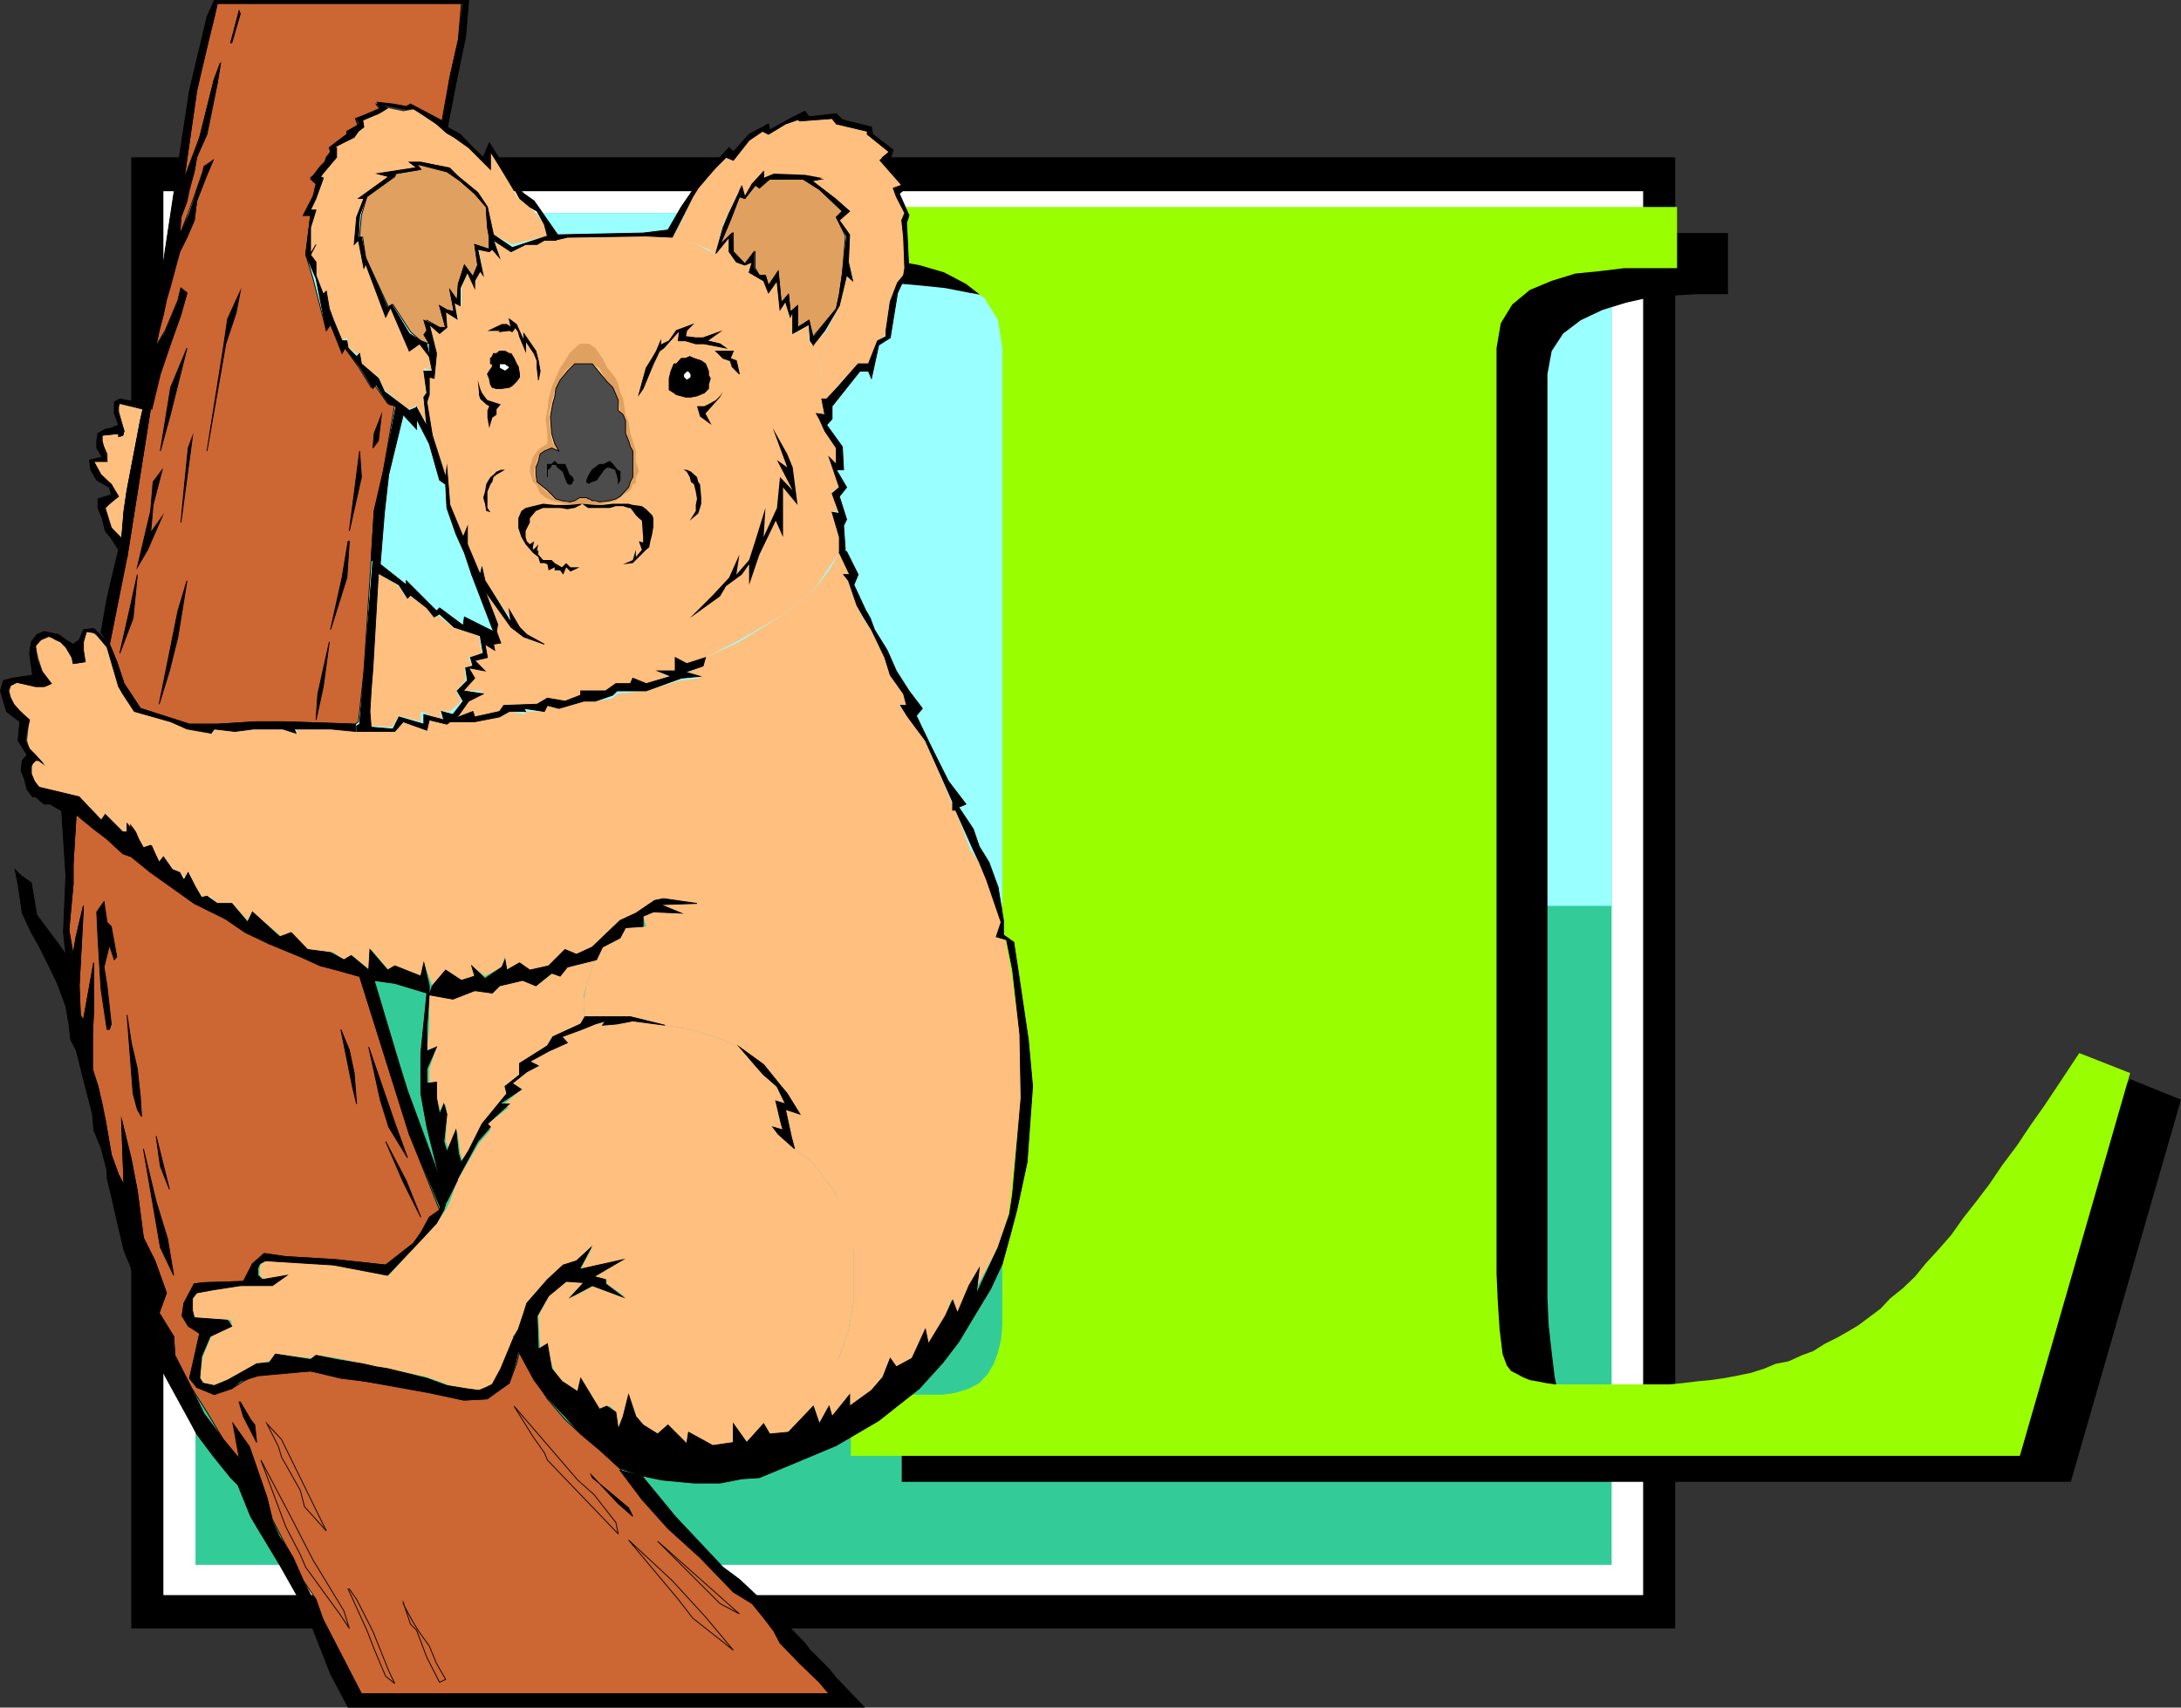
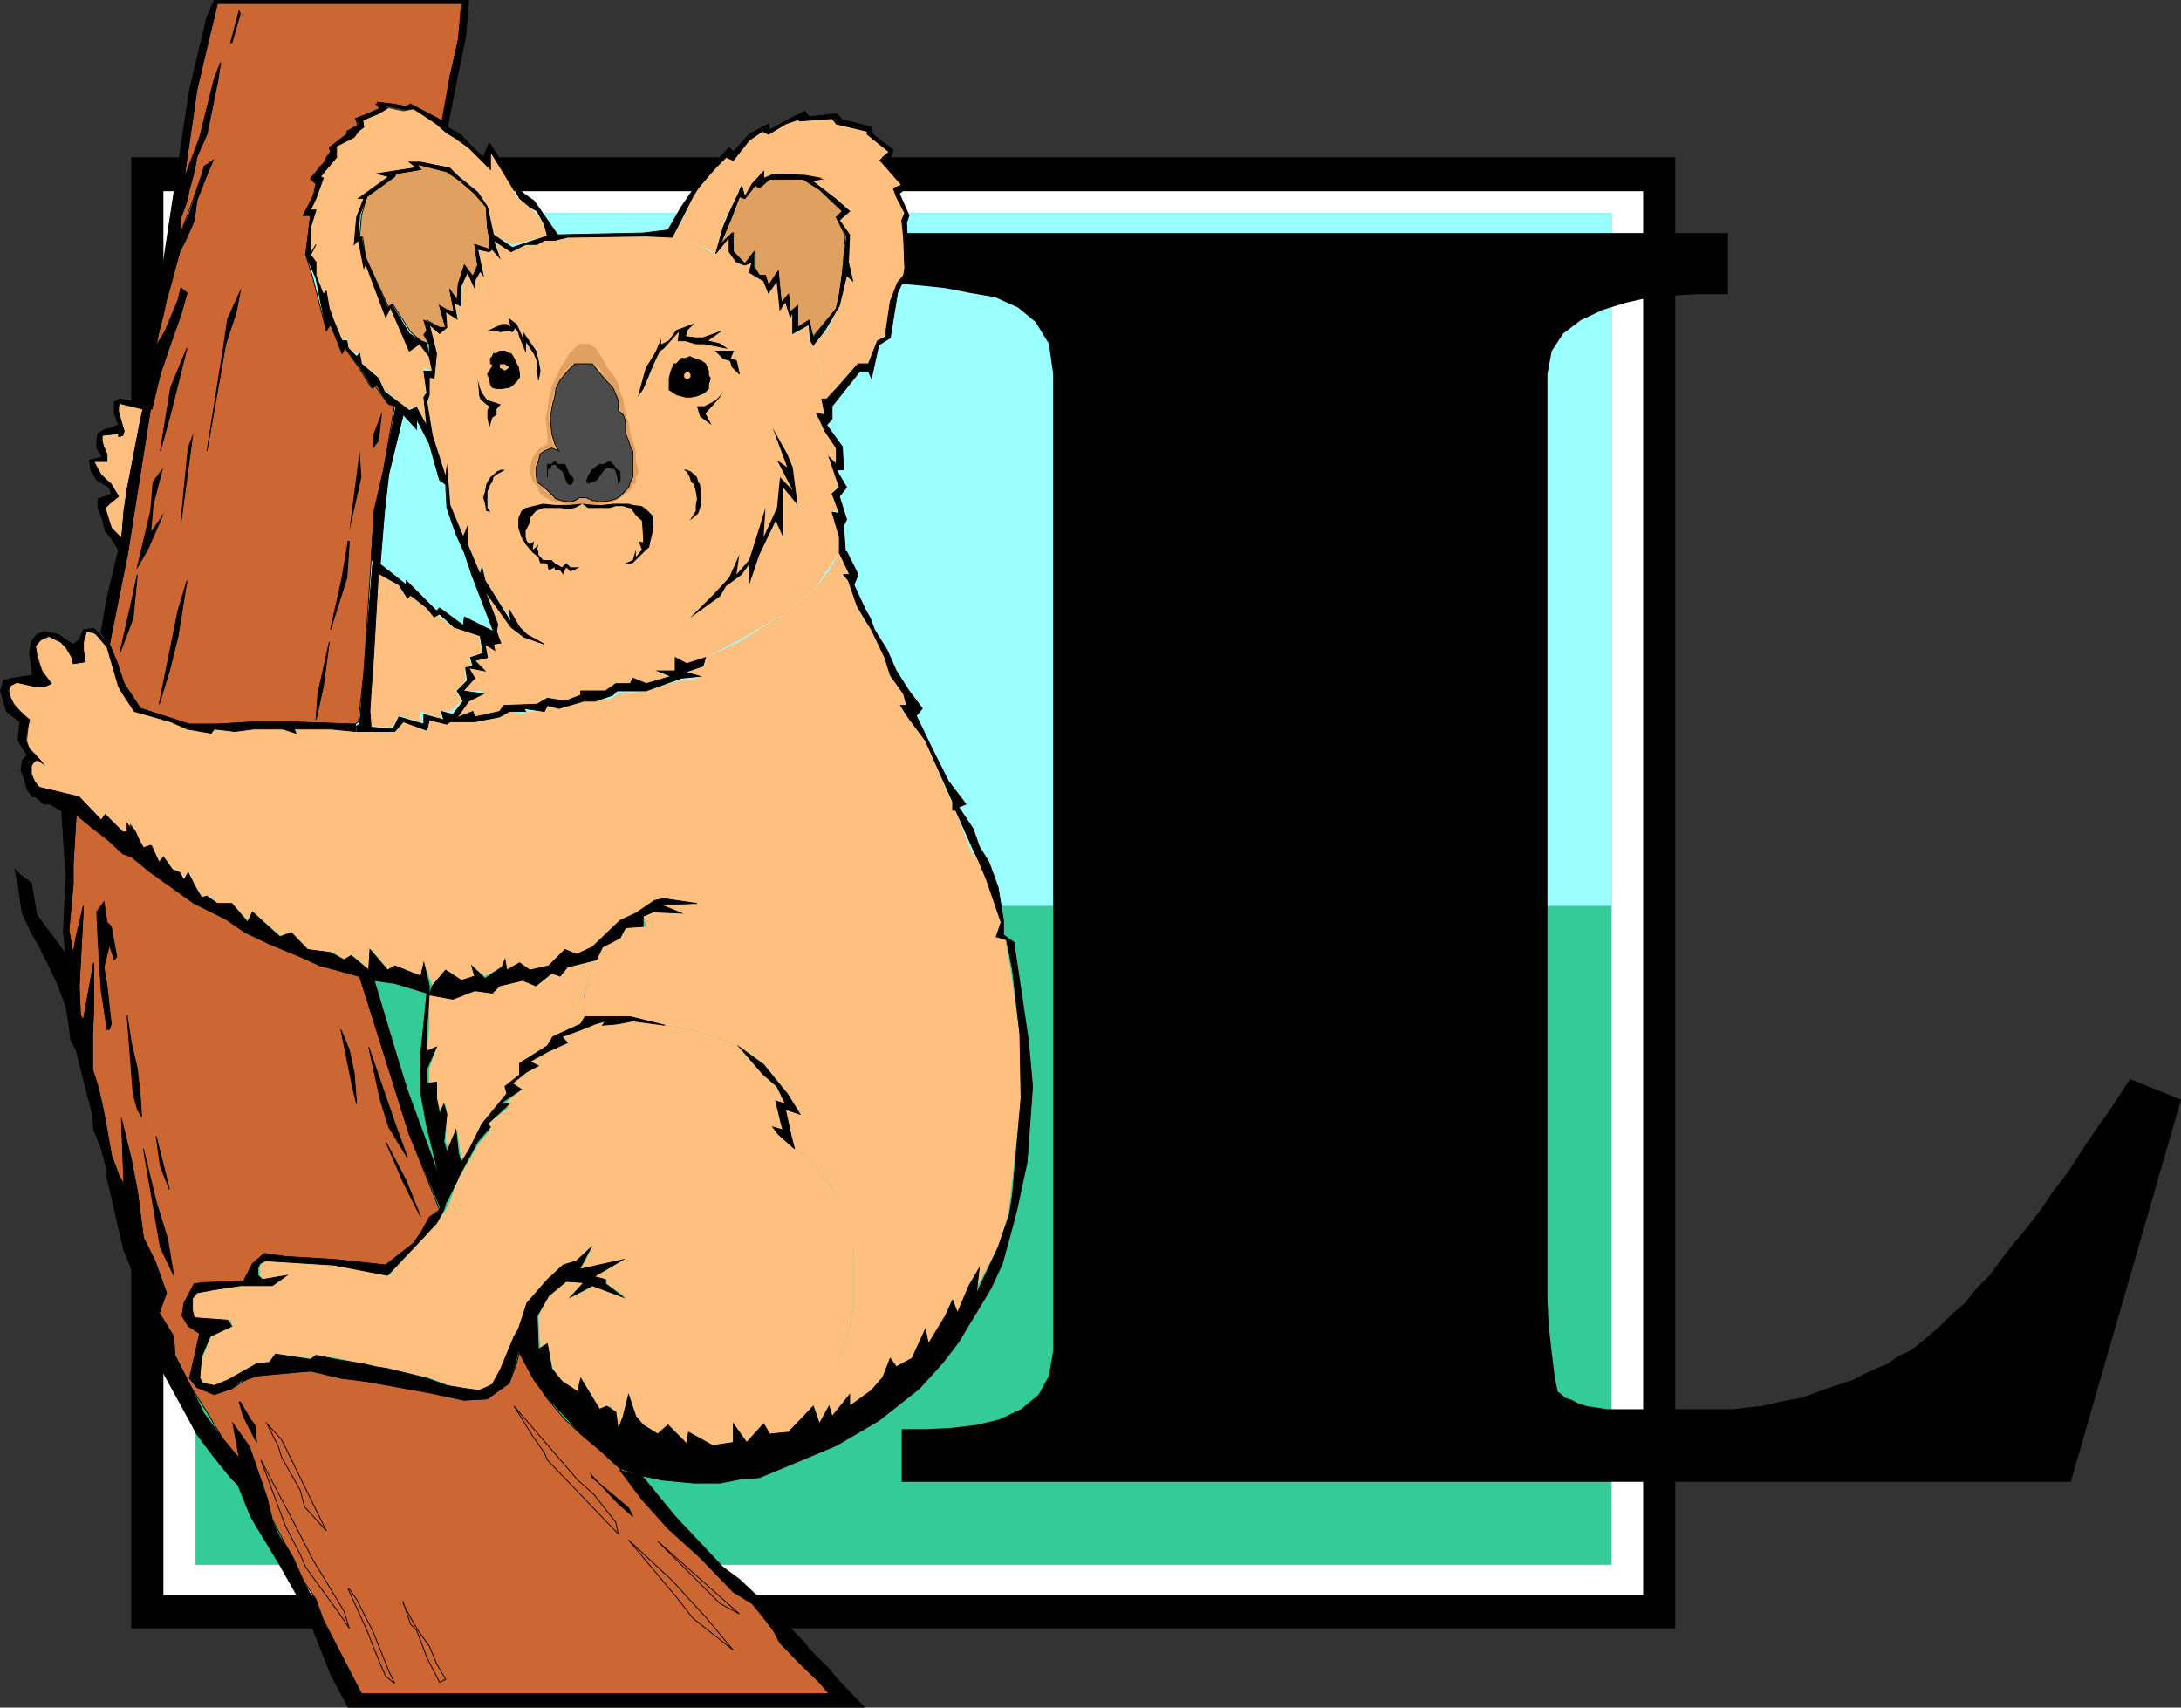
<svg xmlns="http://www.w3.org/2000/svg" width="360.071" height="281.937">
  <rect width="100%" height="100%" fill="#333333" stroke="none" />
  <path d="M21.672 25.97h254.899v242.9H21.672V25.97" />
  <path d="M23.872 117.47h250.601v59.7H23.872v-59.7" />
  <path d="M23.872 122.771h250.601v49.2H23.872v-49.2" />
  <path d="M23.872 140.271h250.601v13.899H23.872v-13.9" />
  <path fill="#fff" d="M26.973 31.568h244.301v231.8h-244.3v-231.8" />
  <path fill="#fff" d="M29.672 118.869h239v56.902h-239V118.87" />
  <path fill="#fff" d="M29.672 123.97h239v46.801h-239v-46.8" />
  <path fill="#fff" d="M29.672 140.771h239v12.899h-239v-12.9" />
  <path fill="#fff" d="M32.473 120.771h233.598v55.7H32.473v-55.7" />
  <path fill="#fff" d="M32.473 125.869h233.598v45.601H32.473v-45.6" />
-   <path fill="#fff" d="M32.473 142.17h233.598v12.699H32.473v-12.7" />
  <path fill="#3c9" d="M32.274 35.17h233.797v223.199H32.274v-223.2" />
  <path fill="#9ff" d="M32.274 35.17h233.797v114.398H32.274V35.17" />
  <path d="m360.07 181.568-18.198 63.102h-193v-8.7h3.902l4.098-.199 4.3-.5 3.801-.902 3.598-1.7 2.902-2.398 1.7-3.101.699-4.102V61.771l-.7-5-2.199-3.601-2.902-2.399-3.797-1.703-4.102-.7-4.101-.8-3.797-.398-3.402-.301V38.47h136.402v10.098h-5.102l-3.601.203-4.098.297-4 .902-3.902 1.2-3.598 1.699-2.902 2.199-1.899 2.902-.699 3.801V214.37l.2 4.402.5 4.5.5 4.098.5 2.402.699.5.5.5 1.199.399.902.5 1.5.5 1.399.199 1.902.3h20.898l2.399-.3 2.203-.2 2.098-.5 2.402-.5 2.2-.398 2.198-.8 1.899-.7 2.101-.703 2.2-.7 1.902-1 1.898-.898 2-.8 1.602-1.2 2-.902 1.598-1.2 2-1.698 1.601-1.399 2-2 1.899-1.601 1.902-2.399 2.2-2.203 1.898-2.598 2.101-2.699 2.2-2.601 2.199-2.899 2.101-3.101 2.399-3.102 2.199-3.398 2.402-3.602 2.399-3.398 3.3-5 8.399 3.398" />
-   <path fill="#9f0" d="m351.672 177.17-18.199 63.199h-193v-8.399h3.399l5-1.699h6.8l2.102-.3 2.2-.7 1.698-.902 1.399-1.5 1-1.7.703-1.898.5-2.101.2-2.399v-161.3l-.7-4.602-2.203-3.598-3.098-2.402-3.601-1.899-4.098-1.199-4.102-.703-4-.5h-3.199V34.17h136.399v10.1h-8.7l-4.101.5-4 .399-3.899 1.199-3.601 1.5-2.899 2.402-1.898 3.098-.703 4.101V210.37l.203 4.5.297 4.601.5 4.098.703 1.902.7.899 1 .5.898.5 1.199.5 1.203.199 1.5.3 1.398.2h19l2.102-.2 2.398-.3 2.2-.2 2.101-.3 2.2-.398 2.398-.5 2.203-.7 1.898-.8 2.102-.399 2.2-1 1.898-.703 1.902-1.2 2-1 1.598-.898 2-1.199 1.601-1.203 2-1.5 1.598-1.7 2-1.597 2.101-2 1.7-2.101 2.199-2.399 2.101-2.402 1.899-2.7 2.203-2.8 2.2-2.899 2.097-3.101 2.402-3.2 2.2-3.3 2.398-3.399 2.402-3.601 3.301-5 8.398 3.3" />
  <path fill="#ffbf7f" d="m134.274 232.17 1 2.898 1.598-2.898.5 2.199 2.902-4.098v1.899l3.598-2.602 1.699-2 1.402-3.297 1 1.399 2.598-1.399 2.203-4.8.5 2.898 2.797-5.098 1-2.601 1 2.101 1.902-4.5 1.7-2.703-1 4.102 4.101-7.7 1.7-5.5.398-3.3 1.699-15.899-.2-10.5-1.5-10.601-.898-5-1.5-.5.801-2.399-2.402-7-1.2-2.902-1.5-2.098-2.398-6.5h-.5l-.203-1.402-4.297-10.098-2.902-3.902-1.399-1.899h1.2l-.5-1.902-2.2-3.098-.902-2.902-2.2-4.598-1.398-1.902-1-2.098-1.402-4.101-.797-1h1l-1.703-3.598-1.7 2.899-2.597 3.398-4.8 3.8-7.403 4.602-5.598 2.598-.402 1.402-2.899 1.2 2.399.8-3.399.399-5.5 1.699-4.8.5-.7.703-2.898.5h-1.902l-4.098 1.2-1.902-.5-.5 1h-3.399l.301.5-2.703-.5-1.399.898-4.3.8h-4.598l-2.902-.3-.399 1.699-3.902-1.398-1.399 1.601h-6.3l-3.801-.402h-6.2l.2.699-2.2-.7h-5l-3.097.403-3.402-.402-.2.699-4.3-.7-2.399-1.198-6-1.7-2.199-2.902-.5-1.2-2.102-6.5-1.699-1.898-.5-.5-1.199-.199-.5 1.7v1.398l.297 1.902-1.5.297-.7-1-1-1.7-.699-.898-.699-.3-1.402-.5-1.2.5-1 1 .5 2.101.7 2.2 1.402 1.898-.902.5h-1.7l-3.097-.7-1 .5-.203.899.203 1.203.5 1 2.598 2.598-.2 1.5-.199 1.902.399 1.399 2.402 2.398-.703-.5h-.7l-.5.5-.199.5v1.203l.5 1.2.899 1 1.5.398 5 1.199 2.402 2.402 1.399 1.5.5-1 2.902 2.899h1.2v-1.399l1 1.399.698 1.699.5.902 1.399-.402 1.203 2.8.7-.898 1.698 2.098 1 .5 1.2 1.203.402-1.203 1 2.402 1.2 1.7 1.198-.2 1.2 1.2h2.402l2.898 3.101.5-1.703 4.801 4.102 1.598-.7 2.703 2.801 4.297.5 1.703 1.2 1.398-.7 2.899 2.399.203-3.399 2.898 3.399 1.2-.7 4.101 1.7.5-2.2 1.399 3.801 2.199-2.601 2.601 1.699 2.2-.7-.5-1.699 2.199 1.7 2.8-1.5.5-1.7.301 2.2 2.102-1.2 1.7 1.2 3.097-.7 2.703-2.699 1.898.797 2.602-1.2 4.598-4.398 2.601-1.199 3.098-2.101 1.703-.301 5.297.8-6 .2 3.601 1.402-4.8-.203-1.7.703.5 1.7-3.398.199-.902 1.699-2.899 1.5-1 1.601-.699 1.7-.902 2.699-.5 2.601v1.399l.199 1.5h7.5l5.703 1.402 4.297.7 5.3 1.699 2.7 1.199 4 2.902 2.902 3.598 1 1.199 2.098 3.402-2.399-.8.801 4.601.7 1.899 2.898 2.199 1.601 2.101 2.2 2.899 1.699 4.101 1.402 6v7.7l-.902 5-1.5 4.3-2.399 5.098-1.898 3.102M70.872 58.369l-1.598-1.598-1.703 1.2-3.098-7.2-.8 1.2-2.399-6-.902-2.7-.301 1-.7-4.601-.898.699.7-4.5.898-3.098h-.7l4.801-3.601-1.699-.5 6.301-1-1.203-.899h1.902l4.801.899 1.898 1.898 2.7 2.203 1.601 2.399 1 4.601 3.098 1.598 5.8-1.399-.5-1.902-1.398-1.898-1-1-1.902-1.399-1-1.703-3.598-6v2.902l-3.601-3.601-2.399-1.7-1.199-.699-1.703-1.5-3.797-2.402-1.703.3-3.797-.8.898.5-1.199.703-2.601 1.2.199 1-.899.699-1 1-3.101 1.699v1.601l-2.2 3.399.5.199-1.199 3.203-.898 2.098h.398l-.398 2.902v4.098l.398-1.5-.398 1.699.398 1.203.5 2.2 1.2 3.097.5-.5.5 2.902.699 1.7 1.402 3.601.801-.5.2 1.7 1.398.898h.5l.3 1.699 2.801 2.203 1 2.098 3.801 3.199 1.5-.5 1.7 3.102-.5-4.801.5-.7-.5-3.898 1.398.5-.5-2.902m64.8 7.5h1.2l1.199-1.899 3.601-3.902h1.7l1.5-3.797 1.402-1v-.703l.7-5 1.5-3.2.698-.898.2-1.199-.2-5.101-.3-2.801.5-1.5-1.2-2.399-.699-1.402 1.399-.5-3.301-4.598 1.203-.902-3.602-2.898v-.5l-5.101-1.7-.7-.402-5.3.402-.399-.199-2 .7-2.8 1.699-1-.5-2.2 1-2.601 3.3-1.2-.199-1.699 1.899-2.398 2.898-1.402 1.402-1.5 3.899-1.899 3.3h1.2l1.5.801 1.398.399 1.902.8 1.2.7 1.199-4.801 1-2.2 2.101-4.3.5 1.902 1.2-2.101 1.898-2.2v1.2l1.703-.7 5.098.2 2.8.5-1.601.5 3.8 2.902 2.403 1.899-1.703 1.699 1.703 2.402-.203 4.297.703 2.902-1-.5-1.203 5-2.098 4.098-2.199 2.402.5 1.399.5 1.699.398 1.902v3.899" />
  <path fill="#ffbf7f" d="M70.872 163.97v5.801l-.399 3.598 1.598-.5-1.2 3.601v2.399l1.2-.2v2.602l.8 2.7.7-1.7.203 1.7-.203 4.5.703 1.699 1.2-3.602.5 3.8.5 1.7.898-2.098 2.402-4.402 3.898-5-.3-1 2.402-2.098v-1.902l4.598-2.898.902-1.5 4.598-2.102.699-1.2-.2-1.5v-1.898l.5-2.101.903-2.7.7-1.699-4.802 1.7-1.199 1.5-1.199-.5-2.8 2.101-2.2-1.203-3.8 1.203-1.2.797h-2.402l-4.098.902-3.902-.5m-9.802-44.101-.198-2.399.199-3.902.203-3.297 1.2-15.601 3.398 2.101 1.199 2 .5-.5 2.902 2.098 1.2 1.5.398-.5 2.703 2.199 4.297 1.402.5 2.899-2.2.699.5 1.402-1.199.301.2 2.098-1.598 1.699.898 1.703-1.898 1.7h-1.703l.5 1.398-3.598-1.399v1.7l-3.601-1-1.2 1.898-3.601-.2" />
  <path fill="#c63" stroke="#000" stroke-miterlimit="10" stroke-width=".136" d="m12.57 134.47-.5 8.2v3.3l-.698 7.5.699 4.098.5-2.898 1.203-5.102-.703 13.203.203 4.797.5.8 1.7-9.398v7.399l-.2 4.402v5.7l.898 2.898.7 2.902.5 2.598 1 5.8 1.199 3.301.902 1.7-.402-10.801 1.601 6.5 1 5.3 1 7.7.7 1.402 1.199 2.399 1.902 5.3-1.199 3.301 2.398 3.899.2 3.101 2.699 5.297 2.601 4.102 2.7 4.5 2.402 2.898.898 1.203-1.699-6.703 2.7 3.8 2.898 8.403.902 3.598 1.5 2.902.899 1.7 1 1.699 1.699 3.8 2.101 3.098 1.2 3.402 6.3 12.2h77.7l-2.098-2.102-3.203-2.898-3.098-3.399-.902-1.902-1.7-1.899-1.898-2.699-3.402-2.101-5.297-5.5-5.3-4.801-4.302-4.801-3.8-5.098-3.399-3.101-3.101-2.598-2.598-2.402-2.902-3.399-1.899-2.902-2.699-5-.5 2.102-1.203 3.199-3.598 2.601-3.8.2-5.801-1.399-10.5-1.703-3.899-.7-5.199-1-8.703.5-2.399 1.2-1.898 1.203-2.902.7-2.899-.903-.902-1.7.902-5 .5-2.198-1.699-1.2-1.203-1.699.3-2.101 1.7-3.2 2.101-.199 6.301-.203 1.2-2.898 2.101-1.7 3.398.5 8.399.5 8.101.899 4.602-3.598 1.2-1.703 1.398-2.098 1.699-1.699-5-12.5-8.2-26.101-3.597-1-2.402-1.2-3.301-1-5.598-2.402-3.8-1.598-3.102-2.199-5.5-2.601-7-5.102-3.399-2.898-1.398-.399-2.602-2.402-2.199-1.5-2.902-2.399m60.301-114 1.402-7.699 1.398-6.203.5-6h-40.3l-.5 2.203-1.2 4.5-1.699 7.7-2.101 14.597.699-1.898 1.902-5 2.399-9.602 1-2.7-.5 3.2-2.2 8.602-1.199 3.8-.402 2.2-1 2.898-.2 2.102-1 2.699-.199 2.902 1.399-3.601 1.402-3.899 1-2.902.2-.899 1.5-1-1 2.2-1.7 4.5-.402 3.199-1.2 2.8-1.199 2.399-1.699 5.602-.5 2.101-.5 2.399-.699 2.898-.5 2.402-.5 1 2-3.402 2.098-5 .5-2 1 .8-1 3.302-1.899 5.101-1.5 4.5-1.601 6-3.899 24.7-2.902 14.398 1.203 2.902 1.2 3.598 2.698 4.101 8.102 2.598h4.598l6.5-.398h4.8l11.5.398.5-.398.899-8.2 1.203-18.5.5-8.101 1.5-6.5 1.898-11.098-1.199-.203-2.199-3.098-.5.5-2.102-3.402-2.199-3.098-.5.5-1.902-4.402-.7 1-2.199-8.598-1.199-3.902.801-6.5h-1.203l1.601-3.098.5-2.101-.898-.801 1.598-2.098 1-1 .699-1.402-.2-.7 2.903-2.198v-.5l1.898-.7-.5-1.402 4.102-1.5-.703-.898 2.601.398 1.899.3 1-.3 5.3 2.902" />
  <path fill="#ffbf7f" d="m89.172 222.771 1.2-.402.902 3.601 1.5 2.399 2.598 1.402.5-2.203 3.101 5.102 1.7-.5 1 1 .398 2.8 1.203-2.101.5-3.598 1.2 4.098 1.198.902 2.399 1.5 1.703-1.5 3.098 3.098.3-1.899 4 2.2 3.399-.5v-3.102l2.203 3.102 2.797-3.102 1 1.703 3.402-.3 3.801-4.301 2.2-3.102 2.097-5.098 1.5-4.3.902-5v-7.7l-1.199-6-1.902-4.101-2.2-2.899-1.601-2.101-2.899-2.2-2.699-2.398-.902-1.203 1.703.5-.3-1-.903-3.797 1.601.5-1.398-2.703-3.102-3.098-3.101-3.601-2.7-1.2-5.3-1.699-4.297-.699-5.3-.703-2.602.5-2.399.203.2-.703-1.399.5-2.203.703-3.297 1.399.898 1-3.101 1.398-3.098 1.703 1.399.7-1.899 1-2.402 1.898 1.5 1-3.399 2.902h1.399l-3.598 2.797.5 1-1.902 2.203-3.598 6.2-1.199 3.398-.703 1.402-1.5 2.2-2.598 2.8-5.3 5.797-9.102-1.7-11-.698-1 .5-.2.699v1.199l.7.703 3.8-.703-2.398 1.703h-4.8l-5 .7-2.7.5-.699.898v2l.297 1.199 6 .402.203.5-3.402 2.2-1.399 3.3-.5 3.399.7 1 1.699.402 2.699-1.203 4.3-2.398 2.102-.399 1.2-1.203 5.601.703 1.2-.5 3.3.5 4.098.899 2.402.5 1.898.3 6.301 1.399 3.801 1.402 2.898.5 2.102.297 1.2-.5.8-.5 1.598-2.598 2.199-5.3.703-1.2.7-2.699.5-1.601 3.398-3.899 2.601-2.402 2.399-.7 2.402-2.199-2.102 3.899 7.2-1.899-4.598 2.801 1.898.5v.7l3.102 2.199-5.203-1.899-3.598 1.899 1.899-2.399-2.899-.203-2.902 2.402-1.7 3.301.301 5.5m49.398-131.5V88.67l-1.198-4.301 1.199.199-1.2-3.398 1.2-.7-1.7-5 1.2 1.2v-2.7l-1.899-2.8-.898-2-.5-.899 1.398.2-.5-2.602V61.97l-.398-1.902-.5-1.7-.5-1.398-.703-.699v-2.703l-2.7 1.703v-3.8l-.398.898-.8-2.598-.899 1.399-.5-5.2-1.402 2.399-.801-2.399h-.7l-1.699-1 .5-1.902-1.199.703-1.402-.703-1.2-1.5V39.17l-2.199 2.699-1.199-.5-1.902-1-1.399-.399-1.199-.8h-1.5l-3.8-.2-13.2.2-2.199.5h-1.902l-1.2.699h-1.898l-2.203 1.199-2.899-1.898.801 2.898-1.199-1.398-.5.398-1.703-.398.703 4.3-.5-.699-.902 1.2v1.597l-1.2-2.598-1 2.598v2.902l-1.199-.5.7 2.7-2.102-1.2.203 2.598-.902.703-2-1.203.8 3.203.399 1.598-.399 4.101-.8-.199v2.899l-.399 1.199.899 5.5 2.199 6.902.203-1.601.5 6.199 2.2 5.3.698-1.699v2.899l2.102 5 .297-1.7.5 2.7 1.203 1.902 3.297 4.797-.5-1.898 1.703 2.898 1.2 1.203 2.898 1.598-3.399-1.399-1.902-1.402-4.5-6 2.101 5.203-.199 1.5.7 1.899-1.399.199.398 1-1.601-1 .402 2.199-2.101.5 1.699 1.703-2.7-.5 1 1.7-1.898 2.097h3.301l-2.402 1.703-1.7 2.399-1.898 1 4.297-1.7.3.899 4.301-.899.7-1 5.5-.199 1.5-1 2.902.5 2.598-.5v-1.203h4.3l1.5-1.2h2.399l.402-.5 2.2.5 4.101-.898-2.203-1.199h2.902v-2.203l1.899 1.402 3.101-1.402 5.598-2.898 7.402-4.301 4.801-3.801 2.598-3.898 1.699-2.399" />
  <path d="m117.473 99.47 1.399-1 1-1.699 2.601-1.902 1.2-1.7v3.399l1.699-5 2.699-5.598 1.203 2.7v-8.2l2.398 2.899-.8-6.2-.899-2.199-2.402-4.3 2.402 6.5-1.699-1.2 2.598 5-2.098-2.199-.5 5.098-2.203 4.8.3-4.8-1.699 5.5-1 3.101-2.101 2.399.5-3.301-1.7 3.8-2.699 2.903-3.8 3.797 3.601-2.598" />
  <path fill="#e0a060" stroke="#000" stroke-miterlimit="10" stroke-width=".136" d="m80.774 39.17-.3-2.102-.2-2.898-1.902-2.2-2.399-2.101-2.199-1.7-5-1.199.7 1-4.102.7-.2.5-4.601 3.3-.899 3.098-.3 3.602h.5l.5 3.398 3.8 8.203.7-.5 2.902 4.5 1.7 1.5 1.398.5-.399-1.703v-2.2l2.098 1.2h1l-1-3.598 1.203.7 1.2.3-.7-3.601 1.2 1.699.198-2.7 1-3.097 1.399 1.899.8-1.899-.5-3.402 2.403.8v-2" />
  <path fill="none" stroke="#000" stroke-miterlimit="10" stroke-width=".136" d="m57.672 268.869-.898-2.899-5.102-8.402-3.8-7.398-4.801-9.102 4.101 11 2.399 4.602.902 2.101 5.598 7.7 1.601 2.398" />
  <path fill="#e0a060" d="m93.973 83.369 2.098-.2v-1h-.2l-.699.2-.699.3-.8.2-.899-.2-1.5-.5-.703-.699-.7-.5-.699-1-.699-.699-.3-.902v-.801l.5-1.598.5-1 .699-.5 1.199-.5 1.203.5-1-1.199-.402-1.703-.301-3.098.5-1.902.5-2.2.902-1.597.801-1.5 1.398-1.203h2.899l1.402.703 1 2 1.2 1.598.898 1.5.3 1.902.5 1.399.403 2.398.797 2.203.402 1.7v3.8l-1.199 1.2-1.602 1.898-1.5.3-1.199.2-1.402-.2-1-.5h-.5v1l2.203.2 1.398-.2 2-.5.7-.5.902-.699.797-.5.402-1 .5-.199v-1l.5-.902-.5-1.7V74.47l-.5-1.699-.402-1.203-.297-1.898-.5-1.2-.402-2.601-.5-1.2-.301-1.199-.399-1-1.5-1.902-.699-1.398-1.199-1.7-1-.699h-1.602l-1.699 1.598-.699 1.199-.8 1.203-.903 2-.5 1.2-.5 1.898-.2 1.902-.3 1.399.3 2.398v1.703l-1.199.7-.5.5-.699 1-.5 1.699v.699l.5 1.699.5.402.7 1.5.898.7 1 .5 2.902.699" />
  <path fill="#e0a060" stroke="#000" stroke-miterlimit="10" stroke-width=".136" d="m134.07 55.771-.5-2.902-1.898 1.199V50.47l-1.199 1.2-.3-2.899-1.2 1.2-.5-5.2-1.601 2.399-.5-1.7h-1l-.7-1.199v-2.703l-1.699 2-1.902-2V38.47l-2.2 1.899 1.7-4 1.5-3.899.902.301 1.899-2.402.5.402 1.699-1.203h5.5l2.703 1.703 3.797 3.598-1 1 1.5 3.101-.5 6.2-.5 3.601-.5 2.2-4 4.8" />
  <path fill="#ffbf7f" stroke="#000" stroke-miterlimit="10" stroke-width=".136" d="m20.07 89.17.403-4.801.5-3.399 2.2-11.5.5-2.199-3.899-.703-.5 1.203 1.2 3.399-.2.699-.5.199v-.5l-3.102.3v.903l1 2.2v1.199h-2.199l.7 2.199 2.199 1.601.902 2-1.902 1.899 1 3.3 1.699 2" />
  <path fill="none" stroke="#000" stroke-miterlimit="10" stroke-width=".136" d="m102.07 253.271-.398-1.902-3.601-4.598-2.7-2.402-10.5-12.2 3.102 5 1.899 2.7.5 1.199 11.699 12.203m18.999 19.199-4.597-5.5-5.5-6-7.199-6.699 8.2 9.797 2.398 3.102 6.699 5.3m-67.199-19.699-7.399-15.101-2.402-2.602 1.902 3.8.5 1.7 3.098 5.5.703 2.703 3.598 4m11.3 25.199-1-2.101-2.601-6.5-2.7-5.301-1.199-1.7h-.199l3.098 6.802 1.203 3.101 1 2.399.898 2.101 1.5 1.2m56.898-11.501-13.5-12 10.302 10.301 3.199 1.7m-49.501 11.3 1-.5-1.5-2.601-1.198-2.899-1.598-2.203-1-1.598-1.203-2.199-.5-1v-.203l1.203 3.602 1 1 1.7 4.5 2.097 4.101" />
  <path d="m96.07 83.17.302.199.699.5h3.601l1-.301h1.2l.902.3h.297l.402.5.5.7.5.5.5.402.2 2.7v.898l-.7-.2.5 1.403-1 1.2v-1.2l-.5 1.7-1.601.699 1.601-.2 2.2-2.199.5-.402.199-1 .3-1.2.2-1.199v-1.402l-.2-.5-1-1-.699-.5-1.5-.2-.699-.198h-2.602l-1.699.199h-1.199l-2.203-.2" />
  <path d="m96.07 83.17-2.097.199h-2.402l-1.899-.2-1.699.399-1.199.3-.703.5-.5 1.2v1.602l.5 1.5.703 1.199 1.2 1.402.898.7.3 1h.7l.5.199.199 1 1-.5v.5h.902l.5.699.301-.7.2-.5.698.7 1.5-.7h-1.5l-.699-.699-.699.7-1.203-.7-.5-.5h-1.399l-.8-.902v-.797l-.2.297v-.297l.2-.902-.399.5-.5.402v-.402l.2-1-.7.5-.5-.5-.199-.7v-1l.7-1.398v-.703l1-1.2 1.198-.5h2.801l1.2.2 1.199-.2 1-.5.199-.198m17.801 2.8 1.402-1.199.297-.902.203-.7v-1l-.203-2.199-.297-.402-.203-.797-1-.902-.7-.301h-.5l.5.3.5.903.2.797.5.402.3 1.2.2 1.199-.2 1v1l-1 1.601m-33.097-15.3.5-1.7.7-.5v-.902l.698-.797-2.199-.703-.402-.5-.5-.7-.297-.698-.402-1.399.199 1.899v.5l.203.699 1 .902.5.297-.3.703v1.2l.3 1.699" />
  <path stroke="#000" stroke-miterlimit="10" stroke-width=".136" d="m104.473 250.369-.699-1.399-3.102-2.601-2.898-2.399-.203-.5 4.5 4.801 2.402 2.098" />
  <path d="M80.473 83.869v-2.7l.5-1.199.301-.402.2-.797.5-.402 1.398-.801h-.7l-.699.3-.5.5-.5.403-.5.797-.199.402-.203 1.2-.297 1 .297 1 .203 1.199.7.199-.5-.7" />
  <path stroke="#000" stroke-miterlimit="10" stroke-width=".136" d="m42.372 238.17-.301-2.899-.7-.902-1.699-2.899h-.199l.7 2.399 2.199 4.3" />
  <path d="m117.473 70.17-1-1.899 1.7-1.902.699-.801.5-.898-.5.699-.7.699-.898.5-1 .5h-1.203l.5 1.703 1.902 1.399" />
  <path stroke="#000" stroke-miterlimit="10" stroke-width=".136" d="m38.274 7.068 1.398-4.797-.199-.5-1 3.797-.402 1.5h.203" />
-   <path fill="#fff" d="M84.07 61.271v-.703l-.398-.5-.8-.5-.399.5-.3.5.3.703h1.598m29.301-.5-.5.5h-.2v.7l.2.5.3.3h.2l.5-.3.199-.2v-1l-.2-.5h-.5" />
  <path fill="#4c4c4c" stroke="#000" stroke-miterlimit="10" stroke-width=".136" d="m93.672 61.271-1.199 1.5-.699 1.399-.203 1.398-.297 1-.402 2.203.199 2.797.5 1.703.703 1.2-1.203-.5-1.2.5-.699.5-.3 1.199-.399 1v1.199l.2 1.199.5.402 1.199 1 1.402 1.399 1 .3 1.398.2.7-.2.5-.3.3-.2h1.2l.199.2h.203l.5.3h.5l.7.2 1.698-.2 1-.3.7-.399 1.402-1.5.297-.902.402-.797v-4.3l-.402-.7-.297-1-.5-1.203V69.47l-.402-1-.801-.699v-1.703l-.899-2.098-1-1-2.398-2.902h-2.902l-1.2 1.203" />
  <path stroke="#000" stroke-miterlimit="10" stroke-width=".136" d="m105.973 243.67 3.301.699 5.297.5h4.3l3.602-.7 2.899-.199 5.3-2.199 7.399-3.101 7-4.102 6.703-5.297 3.898-4.3 2.602-3.403 2.398-4 2.899-4.797 1.902-4.101 1.399-5.102 1-3.797 1.699-7.902.902-12.5-.699-7.7-1.703-11.5-.7-4.601-1.699-1.2v-2.398l-.898-5.5-1.5-4.101-1.602-2.598-1-2.902-2.398-3.598 1.2-.5-2.903-3.8-2.899-5.801-2.398-5 1-1.2-2.203-2.902-2.098-3.297-1.5-3.402-2.101-3.399-.7-1.902-.8-1.398-1.899-4.102.7-1.7-1.899-3.8-1.203.203 1.703 3.598h-1l.797 1 1.402 4.101 1.2 2.098 1.199 1.902 2.199 4.598.902 2.902 2.2 3.098.5 1.902h-1l1.199 1.899 2.902 3.902 4.5 10.098v1.402h.5l2.898 6.5 1 2.098 1.2 2.902 2.402 7-.8 2.399 1.698.5 1 5 1.2 10.601.199 10.5-1.399 15.899-.5 3.3-1.898 5.5-3.602 7.7.5-4.301-1.699 2.902-1.902 4.5-.797-2.101-1.203 2.601-2.797 4.598-.5-2.399-2.203 4.801-2.598 1.399-1-1.399-1.199 3.098-1.902 2.199-3.598 2.602v-1.899l-2.902 3.598-.5-1.7-1.598 2.899-1-2.898-4.102 4.3-3.101.301-1-1.703-2.797 3.102-2.203-3.102v3.102l-3.399.5-4-2.2-.3 1.899-3.098-3.098-1.703 1.5-2.399-1.5-1.199-1.402-1.199-3.598-.902 3.598-.801 2.101-.399-2.8-1.5-1-1.199.5-3.101-5.102-.5 2.203-2.598-1.703-1.703-2.098-.7-4.101-1.5.902-4-2.101.7 2.398 2.601 4.8 2.2 2.903 2.902 3.098 2.598 2.902 3.101 2.598 3.399 3.101 3.601 1.2" />
  <path stroke="#000" stroke-miterlimit="10" stroke-width=".136" d="m12.57 134.47-2.398-.699.7 10.797-.399 9.402.399 3.598-1.598-2.2-3.203-4.3-.899-5.297-1.699-1.203-1-1 .5 2.402.7 4.801 1.5 3.2 1.199 2.097 1.699 3.402 1.402 2.899 1.399 3.8.5 2.899.3 2.602.899 1.699 1.203 4.8 1.5 5.801.2 2.598 1.198 2.902 1 3.801v1.2l.7 2.898 1.199 5.3.902 3.801 1 2.399 1.7 5.101v1.598l1.699 5.8 2.101 5.302 4.598 8.398.902 1.703 2.7 3.598 2.898 3.601 1.203 1.2 2.098 5.199 1 1.699 3.8 6.3 3.899 6.903 1.203 2.7 3.297 8.398 2.902 5.5h85.2l-4.602-4.801-1.2-1.5-3.3-3.297-.7-1-4.398-4.5-6.402-6-2.7-2-7.898-8.402-5.5-6.7-3.601-.898 3.601 4.797 4.301 4.8 5.297 4.802 5.5 5.699 3.101 1.902 2.2 2.7 1.402 1.898 1 1.902 3.297 3.399 3.203 3.101 1.598 1.899h-77.2l-6.3-12.2-1.7-3.402-1.601-3.098-1.7-3.8-1-1.7-1.199-1.699-1.199-2.601-.902-3.899-2.899-8.402-2.699-3.801 1.2 6.703-.399-1.203-2.402-2.898-3.2-4.301-2.101-4.301-2.7-5.297-.199-3.101-2.398-3.899 1.2-3.3-1.903-5.301-1.2-2.399-.699-1.402-1-7.7-1-5.101-1.601-6.7.402 10.802-.902-1.7-1.2-3.3-1-5.801-.5-2.098-.699-3.402-.898-2.598v-6l.2-4.402v-7.399l-1.7 9.598-.5-.7-.203-5.097.703-13.203-1.203 5.102-.5 2.898-.7-3.898.7-7.7v-3.3l.5-8.2" />
  <path stroke="#000" stroke-miterlimit="10" stroke-width=".136" d="m12.57 134.47 2.903 2.399 2.2 1.699 2.601 2.402 1.398.5 3.2 2.598 7.199 5.102 5.203 2.601 3.2 2.2 4 1.898 5.097 2.101 3.3 1.5 2.7.7 3.601 1 2.399.699 3.601.5 5.301 1.601-1 9.899v6.699l1 5.5 2.801 11.3.5 1 1.7-3.398.698-2.902-.5-1.7-.398-3.8-1.5 3.602-.5-1.7.5-4.5-.5-1.699-.703 1.7-.5-2.7v-2.601l-1.598.199v-2.399l1.598-3.601-1.598.699v-3.797l.399-5.8v-1.2l-.899-3.8-.5 2.199-4.3-1.7-1.2.7-2.902-3.399-.2 3.399-2.898-2.399-1.199.7-2.203-1.2-3.797-.5-2.703-2.8-1.899.699-4.5-4.102-.8 1.703-2.598-3.101h-2.402l-1.7-1.2-.898.2-1-1.7-1.203-2.402-.7 1.203-.699-1.203-1.199-.5-1.5-2.098-.699.899-1.402-2.801-1.2.402-.5-.902-1-1.7-1.199-1.398v1.399h-.699l-2.902-2.899-.7 1-1.398-1.5-2.203-2.402-5-1.2-1.7-.398-.699-1-.5-1.199v-1.203l.2-.5.5-.5h.5l.699.5-1.2-1.398-1-1-.699-1.399.301-1.902.399-1.5-1.598-1.399-1-1.199-.5-1-.5-1.203.5-.898 1-.5 3.098.699h1.402l1.2-.5-1.602-2.098-.801-2-.2-2.101.7-1 1.5-.7 1.203.7.7.3.898.899 1 1.699.199 1 2-.297-.297-1.902v-1.399l.5-1.699 1.2.2.5.3 1.698 2.098 1.899 6.5.703 1.199 1.898 2.902 6 1.7 2.7 1.199 4 .699.5-.7 3.402.403 3.098-.402h4.8l2.2.699-.301-.7h6l4.101.403v-1.203l-11.8-.398h-4.5l-6.5.398h-4.598l-8.102-2.598-2.699-4.101-1.199-3.598-1.203-2.902-2.598-2.598-1.699.2-.703 1.699-1 .699-1.2-.7-1.199-.898-2.398-.5-1.203.5-.899 1.2-.3 1.898.5 3.601-3.301.5-1.5.399-.5 1.699 1 3.402 2.203 1.7-.3 3.101 1.5 2.399-.802.898-.199 1.703.5 1.2.5 1.898.899 1.199h.5l1.402 1.203h1l1.7 1 2.597.7M139.57 91.068l-.296-4.297.5-1-1.203-3.8 1.203-1.5-1.703-2.903h1.203l-.203-3.797-2.598-3.601.899-1v-2.102l4.601-5.797h1.399l.5 1.2 1.199-5.5 1.902-1.2 1.2-7.402.699-1.5 1.199-1.899-.399-8.199.399-1.203-1.598-3.598 1.399-1.199-1.899-2.402-1.199-1.598.7-2-3.403-2.601-.2-1.2-4.8-1.199-1-1-4.5.5-.7-.902-2.398 1.199-3.402 1.902-.2-1-3.199 1.7-2.601 2.898-.7-.7-2.898 3.102-2.402 2.899-2.598 3.8-2.199 3.801-4.102.5-14.398.301-.203.899 2.101-.5 13-.2 4.301.2 1.7-3.301 1.699-3.399 1.199-1.902 2.601-2.898 1.7-1.7 1.199.5 2.601-3.3 2.2-1.5 1 .5 2.8-1.7 2-.699.399.2 5.3-.403.7.902 5.101 1.2v.5l3.602 2.898-1.5 1.402 3.598 4.098-1.399.5.5 1.402 1.399 2.7-.5 1.199.3 2.8.2 5.102-.2 1.2-1 1.199-1.199 3.101-.699 4.797v1l-1.402.703-1.5 3.797h-1.7l-3.601 4.102-1.598 1.699h-.8l.5 2.601-1.399-.199.5.899.898 2 1.899 2.8v2.7l-1.2-1.2 1.7 5-1.2 1 1.2 3.301-1.2-.203 1.2 4.102v2.601l1-.203" />
  <path stroke="#000" stroke-miterlimit="10" stroke-width=".136" d="m92.07 38.771-1.698.2-5.801 1.898-3.098-2.098-.699.399v2l-2.402-.801.5 3.402-.801 1.899-1.399-1.899-1 3.098-.199 2.699-1.199-1.7.7 3.602-1.2-.3-1.203-.7 1 3.598h-1l-2.598-1.2.5 1.7-.5.703.899 1.5v2.098l.5 2.402h-1.399l.5 3.598-.5.699.5 4.8-1.699-3.097v1.899l2.098 4.101 1.699 6 1 .7.203 3.898 1.5 4.3 1.398 3.102 1.2 3.598 2.199 2.699 4.3 6 2.102 1.602 3.399 1.199-2.899-1.598-1.199-1.203-1.703-2.898.3 2.101-3.097-5-1.203-1.902-.5-2.2-.297 1.2-2.102-5V86.97l-.699 1.7-2.199-5.301-.5-6.2-.203 1.602-2.2-6.902-.898-5.5.399-1.2v-2.898l.8.2.399-4.102-.399-1.598-.8-3.203 1.699 1.5 1.203-1-.203-2.598 1.902 1.2-.5-2.7 1 .5v-2.902l1.2-2.598 1.199 2.598v-1.2l.902-1.597.5.7-.902-4.301 1.902.398.5-.398 1.2 1.398-1-2.898 2.898 1.898 2.402-1.2h1.898l1.2-.698h1.902l.297-.899M73.774 21.47l1.7-8.699 1.398-6.703.5-6h-42l-1.2 2.703-2.898 12.2-3.8 25-1 6.699-1.403 8.601-1.2 7.7-.5 3.8 1.7.797 1.402-5.797 1.7-5 1.699-4.8 1-3.602-1-.801-.5 2.203-2.098 5-1.703 3.598.203-1.399.5-2.402.7-2.598.5-2.402.698-2.398 1.5-5.602 1.2-2.398 1.199-2.801.402-3.2 1.7-4.3 1-2.399-1 1-.7 1.2-1 2.898-1.199 3.602-1.602 3.601.2-2.902 1-2.7.402-1.898.797-2.902.402-2.399 1.7-3.8 1.699-8.399.5-3.101-1 2.398-2.399 9.602-1.699 5-.902 1.898 2.101-14.598 1.7-7.199 1.199-5 .5-2.203h40.601l-.8 6-1.399 6.203-1.203 7.7.703 1M85.57 223.068l-.698-2.398-2.2 5.3-1.398 2.598-1 .5-1.203.5-2.2-.297-3.097-.5-3.3-1.203-6.5-1.598-1.903-.3-2.2-.5-4.3-.7-3.399-.699-.898.7-5.8-.903-1 1.402-2.102.2-4.801 2.699-2.2.902-1.898-.402-.5-.801.301-3.598 1.398-3.3 3.602-1.7-.703-1-5.5-.402-.297-1.2v-2l.7-.898 2.698-.5 4.5-.699h5.301l2.399-1.703-4.098.703-.703-.703v-1.2l.3-.698.903-.5 11.297.699 8.902 1.699 5.5-5.797 2.598-2.8 1.203-2.2.5-1.703-.5-.898-.703 2.601-1.7 1.2-1.398 2.597-1.199 1.703-4.602 3.598-8.601-.899-8.2-.5-3.3-.5-1.899 1.7-1.5 2.898-6.5.203-1.601.2-1.7 3.199-.3 2.101 1 1.7 1.902 1.199-.5 2.199-1.199 5.199 1.2 1.5 2.898 1.203 2.902-1 1.398-1.203 2.899-.898 8.703-.801 5 1.199 4.098.5 10.5 1.902 5.601 1.2 3.801-.2 3.797-2.601 1-3.2.5-2.101" />
  <path stroke="#000" stroke-miterlimit="10" stroke-width=".136" d="m92.07 38.771-3.198-4.601-.7-1-1.699-1.2-.902-.902-4.797-7.5-1 2.402-1.703-1.601-2.098-2.2-2.199-1.199-.703-1-5.297-2.8-.703.398-2.2-.398-2.597-.301.5 1-3.902 1.699.5.902-2.098 1.2v.5l-2.902 2.199.199.699-.7.902-.5 1.5-2.097 1.899 1.2 1-.802 2.101-1.601 3.098h1.203l-.8 6.5 1.698 3.902 1.7 8.598.699-1 1.902 4.8.5-.898 2.399 3.098 2.199 3.602.5-.7 2.101 3.301 1.2.297 1.199 1.402 2.203 2.399V67.27l-1.203.5-4.098-3.101-1-2.2-2.8-2.402-.301-1.7-.5.5-1.399-1.398-.199-1.199h-.8l-1.404-3.4-.7-1.899-.5-2.902-.5.5-1.199-3.098v-2.199l-.898-1.203.898-1.7-.898 1.5v-4.3l.898-2.898h-.898l.898-1.899 1.2-3.402-.5-.2 2.699-3.199V24.37h-.5l3.402-1.7.7-1 .898-.699-.2-1.199 2.602-1 1.5-.902-1.199-.7 4.297.899 1.203-.2 3.797 2.602 1.703 1.5 1.2.7 2.398 1.699 3.601 3.601v-2.902l3.899 6 .902 1.703 1.7 1.399 1.198.699 1.2 2.199.5 1.902 1.699-.199M71.372 162.771l-.5 1.5 3.902.7 3.598-1.403 2.902.402 1.2-1.199 3.8-.902 2.2.902 2.597-2.101 1.402.5 1.2-1.5 4.8-1.2 1-2.101 2.899-1.5.902-1.7 2.898-.199v-1.699l1.7-.703 4.601.203-3.402-1.402 6-.2-5.5-.8-1.5.3-3.098 2.102-2.601 1.2-4.598 4.398-2.602 1.199-1.898-.797-2.703 2.7-3.098.699-1.699-1.2-2.102 1.2-.3-1.7-.5 1.2-2.801 1.898-2.2-2.098.5 1.7-2.199.699-2.601-1.7-2.2 2.602m2.199-43.601h4.802l4.101-.801 1.598-.899h2.703l-.3-.5 3.398.5.5-1 1.902.5 4.098-1.199h1.902l2.898-1 .7-.703h4.8l5.801-2.098 3.098-.3-2.399-.7 2.899-1 .402-1.402-3.101 1-1.899-1v2.203h-2.902l2.203.899-4.102 1.199-2.199-.899-.402.899h-2.399l-1.699 1.199h-4.101v.703l-2.598 1-2.902-.5-1.7 1-5.5.2-.699 1-4.101.898-.301-.899-4.5 1.7m-14.199 42 8.199 26.101 5.3 12.5.7-2.601-6.297-17.102-1.402-4.5-4.098-13.7-2.402-.698m16.8 30.699-.699 2.902 3.399-6.3 2.101-2.403-.5-.5 3.598-3.297h-1.598l3.598-2.402-1.5-1 2.402-1.899 1.899-1-1.399-.699 3.098-1.703 3.101-1.398-.898-1 3.297-1.2 2.203-.902 1.7-.5-.5.703 2.398-.203 2.601-.5 5.301.703-5.703-1.402h-7.5l-.7 1.199-4.597 2.102-.902 1.5-4.598 2.898v1.902l-2.402 1.899.3 1.199-4.101 5-2.2 4.402-1.199 1.899" />
  <path stroke="#000" stroke-miterlimit="10" stroke-width=".136" d="m70.872 58.869-.399-2.098-1-.5-1.902-1.203-2.899-4.797-.699.5-3.601-8.203-.7-3.398h-.5l.2-3.602 1.199-3.098 4.3-3.3.301-.5 4.301-.7-1.199-1 5.5 1.399 2.2 1.5 2.398 2.101 1.902 2.2.2 3.398.3 1.602.7-.399-1-4.601-1.602-2.399-2.7-2.203-2.398-1.898-4.3-.899H67.57l1.203.899-6.5 1 1.898.5-5 3.601h.899l-1.2 3.098-.398 4.5.7-.7.898 4.602.3-.703.903 2.402 2.398 6.399.801-1.598 3.098 7.2 1.703-1.2 1.598 2.098m47.301-17 2.2-2.7v2.399l1.199 1.703 1.402.5 1.2-.5-.5 1.7 1.699 1 .699.398.8 2 1.403-2 .5 4.8.898-1.398.801 2.598.399-.899v3.598l2.699-1.5.203 2.703.5.7v-1.2l-.703-2.902-1.899 1.199V50.47l-1.199 1-.3-2.902-1.2 1.402-.5-5.199-1.601 2.399-.5-1.7h-1l-.899-1.199v-2.703l-1.5 2-1.902-2-.2-3.098-2 1.899 1.7-4 1.5-3.899.902.301 1.7-2.203.699.5 1.699-1.5h5.5l2.703 1.703 3.797 3.598-1 1 1.703 3.101-.703 6.2-.5 3.398-.5 2.402-3.797 4.801v1.2l1.898-2.403 2.399-4.098 1.203-5 1 .899-.703-3.098.203-4.5-1.703-2.402 1.703-1.5-2.402-2.098-3.801-2.902 1.601-.301-2.8-.398-5.301-.301-1.5.699v-1.2l-1.899 2-1.199 2.102-.5-1.699-2.101 4.399-1 2.398-1.2 4.3m-40.3 53.001 3.601 9.402-4.8-2.402-.2 1.402-3.902-2.902-.5.5-5-5v.699l-4.297-3.398-1.203-.7-1.5 18.7-.7 8.398-.5.3 2.403.2-.203-2.598.203-3.402.297-3.797.902-15.601 3.399 1.898 1.402 2.203.5-.5 2.7 2.098 1.198 1.5.899-.5 2.402 2.199 4.301 1.402.5 2.899-2.102.699.399 1.402-1.2.301.301 2.098-1.699 1.699 1 1.703-1.699 2.2-1.902-.5.402 1.398-3.3-.899v1.598l-4.102-1.2-1 2-3.598-.3-2.402-.2v.903h6.3l1.399-1.601 3.902 1.398.399-1.7 2.902.7 1.898-1.398 1.7-2.399 2.402-1.203-3.3-.5 1.898-2.098-1-1.699 2.699.5-1.7-1.703 2.102-.5-.402-2.2 1.601 1-.199-1 1.2-.198-.7-1.899.2-1.203-2.102-5.5-2.2-2.7" />
  <path stroke="#000" stroke-miterlimit="10" stroke-width=".136" d="m65.372 67.068-2.098 10.8-1.5 6.5-.5 8.102 1.5.7.7-8.602.698-6.2 2.399-9.898-1.2-1.402M34.172 74.47l3.102-17.699 1.7-5.101.698-3.602-2.101 4.602-.7 4.8-2.699 17m-9.3-7.199-1.5-.703.3.703-.5 2.2-2.199 11.5-.5 3.398-.402 4.8-.297 1.602 1.2 1.2 3.898-24.7" />
  <path stroke="#000" stroke-miterlimit="10" stroke-width=".136" d="m23.372 66.568-3.598-.7-.902.5v1.903l.699 1.899-1.2.5-1 .199-1.199.699-.199 1.203v1.2l.899 1.5-2.098.5.2 1.597 1 1.703 2.097 1.2.3 1.199-2.199.699v1.5l.7 1.699.5 2.102 1 1.199 1.199 1.902.5-1.902-1.7-1.7-1.199-3.3 2.399-1.899-1.2-2-1.699-1.601-1.199-2.2h2.2l-.301-1.199-.5-2.199v-.902l2.699-.301v.5l.703-.2.2-.698-.903-3.2v-1.402l4.101 1-.3-1m-5.7 103.402h.399l.3-.902-.699-6.297-.5-3.101.899-3.602.8 2.402.403-.5-.902-5-.7-.699-.5-3.402-1.199 1.699.2 4.3.5 8.403 1 6.7m8.601-53.7 1.7-5.5 1.398-5.601 1.5-9.301-1.5 5-3.098 15.402m41 74.899-2.102-5.801-4.3-12.5 1.902 8.699 1.398 4.5 3.102 5.102m21.598 31.601-.2-5.5 1.899-3.3 2.902-2.403 2.899.203-2.2 2.399 3.602-1.899 5.098 1.899-2.899-2.2v-.699l-1.902-.5 4.8-2.8-7.199 1.597 1.899-3.598-2.399 2.2-2.199.699-2.601 2.402-3.399 3.899-.5 1.601-.902 2.7-.7 1.199 4 2.101m-60.699-154.5 1.5-6 1.2-4.8-2.7 6.5-1.699 10.5 1.7-6.2m-4.801 116.098-.2-3.301-.5-4.598-1-4.3-.699-4.602 1 13 .7 2.602.699 1.199m107.8 5.301-.5-1.899-1-4.601 2.399.8-2.098-3.402-1-1.2-2.902-3.597-4-2.902 3.101 3.601.899 1 2.203 1.899 1.398 2.902-1.601-.5.902 3.797.301 1-1.703-.5.902 1.203 2.7 2.399M24.372 90.771l2.402-5.5-1.902 2.7.402-4.602 1.5-5.801-1.5 2-.402 4.8-.5 2.102-1.7 7.2 1.7-2.899m-6.302 15.598 2.903-14.801-1.402-.797-1.899 8-1 5.7 1.399 1.898m36.499-2.399 2.704-8.601.398-6h-.199l-1 6-1.902 8.601m51.601-39.8 1.7-4.102 1-2.098.699-.5 2.601-2.902-.199 1.703h1.2l1.699.5h1.402l3.598.7-1-.7-2.098-.5 2.098-1.5-2.801 1h-1.2l-1.699-.203.2-1 1-1-2.7 1-1.199 1.703-1.402.7v-.7l-.7 1.7-.699 1.199-1 1.601-1.199 4.399.7-1M29.872 86.271l1.902-14.203-.703 1.902-.7 7-.5 5.301" />
  <path d="m57.672 87.67 2-8.899-.3-4.3zm0 0" />
-   <path fill="none" stroke="#000" stroke-miterlimit="10" stroke-width=".136" d="m57.672 87.67 2-8.899-.3-4.3-1.7 13.199" />
  <path stroke="#000" stroke-miterlimit="10" stroke-width=".136" d="m21.973 102.068.7-7.2-1 4.602-1.899 8.399 2.2-5.801m30.198 16.801 1.2-5.5 1-7.399-1.899 8.598-.3 4.3m17.3 82.102-2.402-6-3.399-6.5 2.899 6.7 2.902 5.8m-10.601-18.699-.399-5.101-.8-3.801-1.399-3.399 1.898 9.399.7 2.902m30-119.5.3-1.5-.3-1.703-.399-1.598-2-2.902v1.203l-1.199-2.703-1.203-.898.3 1.398-.699-.5h-.8l-2.098 1h1.898l-.199.203 1.598-.203.5.203.5-.703.5.703.203.797.5 1.203.5 1.2v-1.7l1.398 2.098.5 1.199v1.203l.2 1.7v.3" />
  <path d="m27.973 196.369-2.199-8.801.7 5zm0 0" />
  <path fill="none" stroke="#000" stroke-miterlimit="10" stroke-width=".136" d="m27.973 196.369-2.199-8.801.7 5 1.5 3.8" />
  <path stroke="#000" stroke-miterlimit="10" stroke-width=".136" d="m112.872 61.771.5-.5h.3l.2-2.402-.7.3h-.699l-.8.899h-.399l-.5 1.203-.3 1.2v1.898l.8.5.398.3.801.2.7.199h.898l1-.2 1.203-.5.7-.698v-.7l.3-1-.3-.5v-.699l-.5-1.203-.7-.5-1.203-.398-.7-.301-.199 2.402.399.5v.5l-.2.2-.5.3-.5-.5v-.5m-28.801-1-.698.5-.899-.5v-.203h-1.199l-.5.703-.3.5.3.7.2 1 .3.5.7.199h.698l1.399-.2.5-.3.703-.7.5-.699v-.5l-.203-1.203-.297-.5-.402-.898-.5-.801h-.301l-.7-.399h-.898l-.5.399h-.5l-.199.5-.3.3v.899h.3v.5h1.2v-.5h.898l.699.5v.203M61.57 73.97l.903-1.199.5-4.3-1.199 3.097-.203 2.402m36.902 5.301 1-1.402.2-.301.5-.398h.5l1 .398v.3l.199.5.199.903v.5l.3-.5V77.87l-.5-.301-.699-.898-.5-.5-1 .5h-.699l-1.199.898-.5.8-.203.403-.2.5v.297l.2.203h.203l.297-.203.902-.297m-4.301.698.301-.199v-.203l.2-.297-.2-.5-.5-.402-.699-1.7h-1.203l-.5-.5-.5.5h-.7v2.102-1.203l.5-.398.2-.5h.703l.297.5.902.699.301.902.398 1 .301.2h.2m27.897-18.2-.5-2.203-1-.398.5-1.2h-2.898l1.2 1.2 1.199.398.3 1 1.2 1.203M28.672 210.568l-1-6-1.898-6.2-2.102-8.698 2.801 16.3 2.2 4.598" />
</svg>